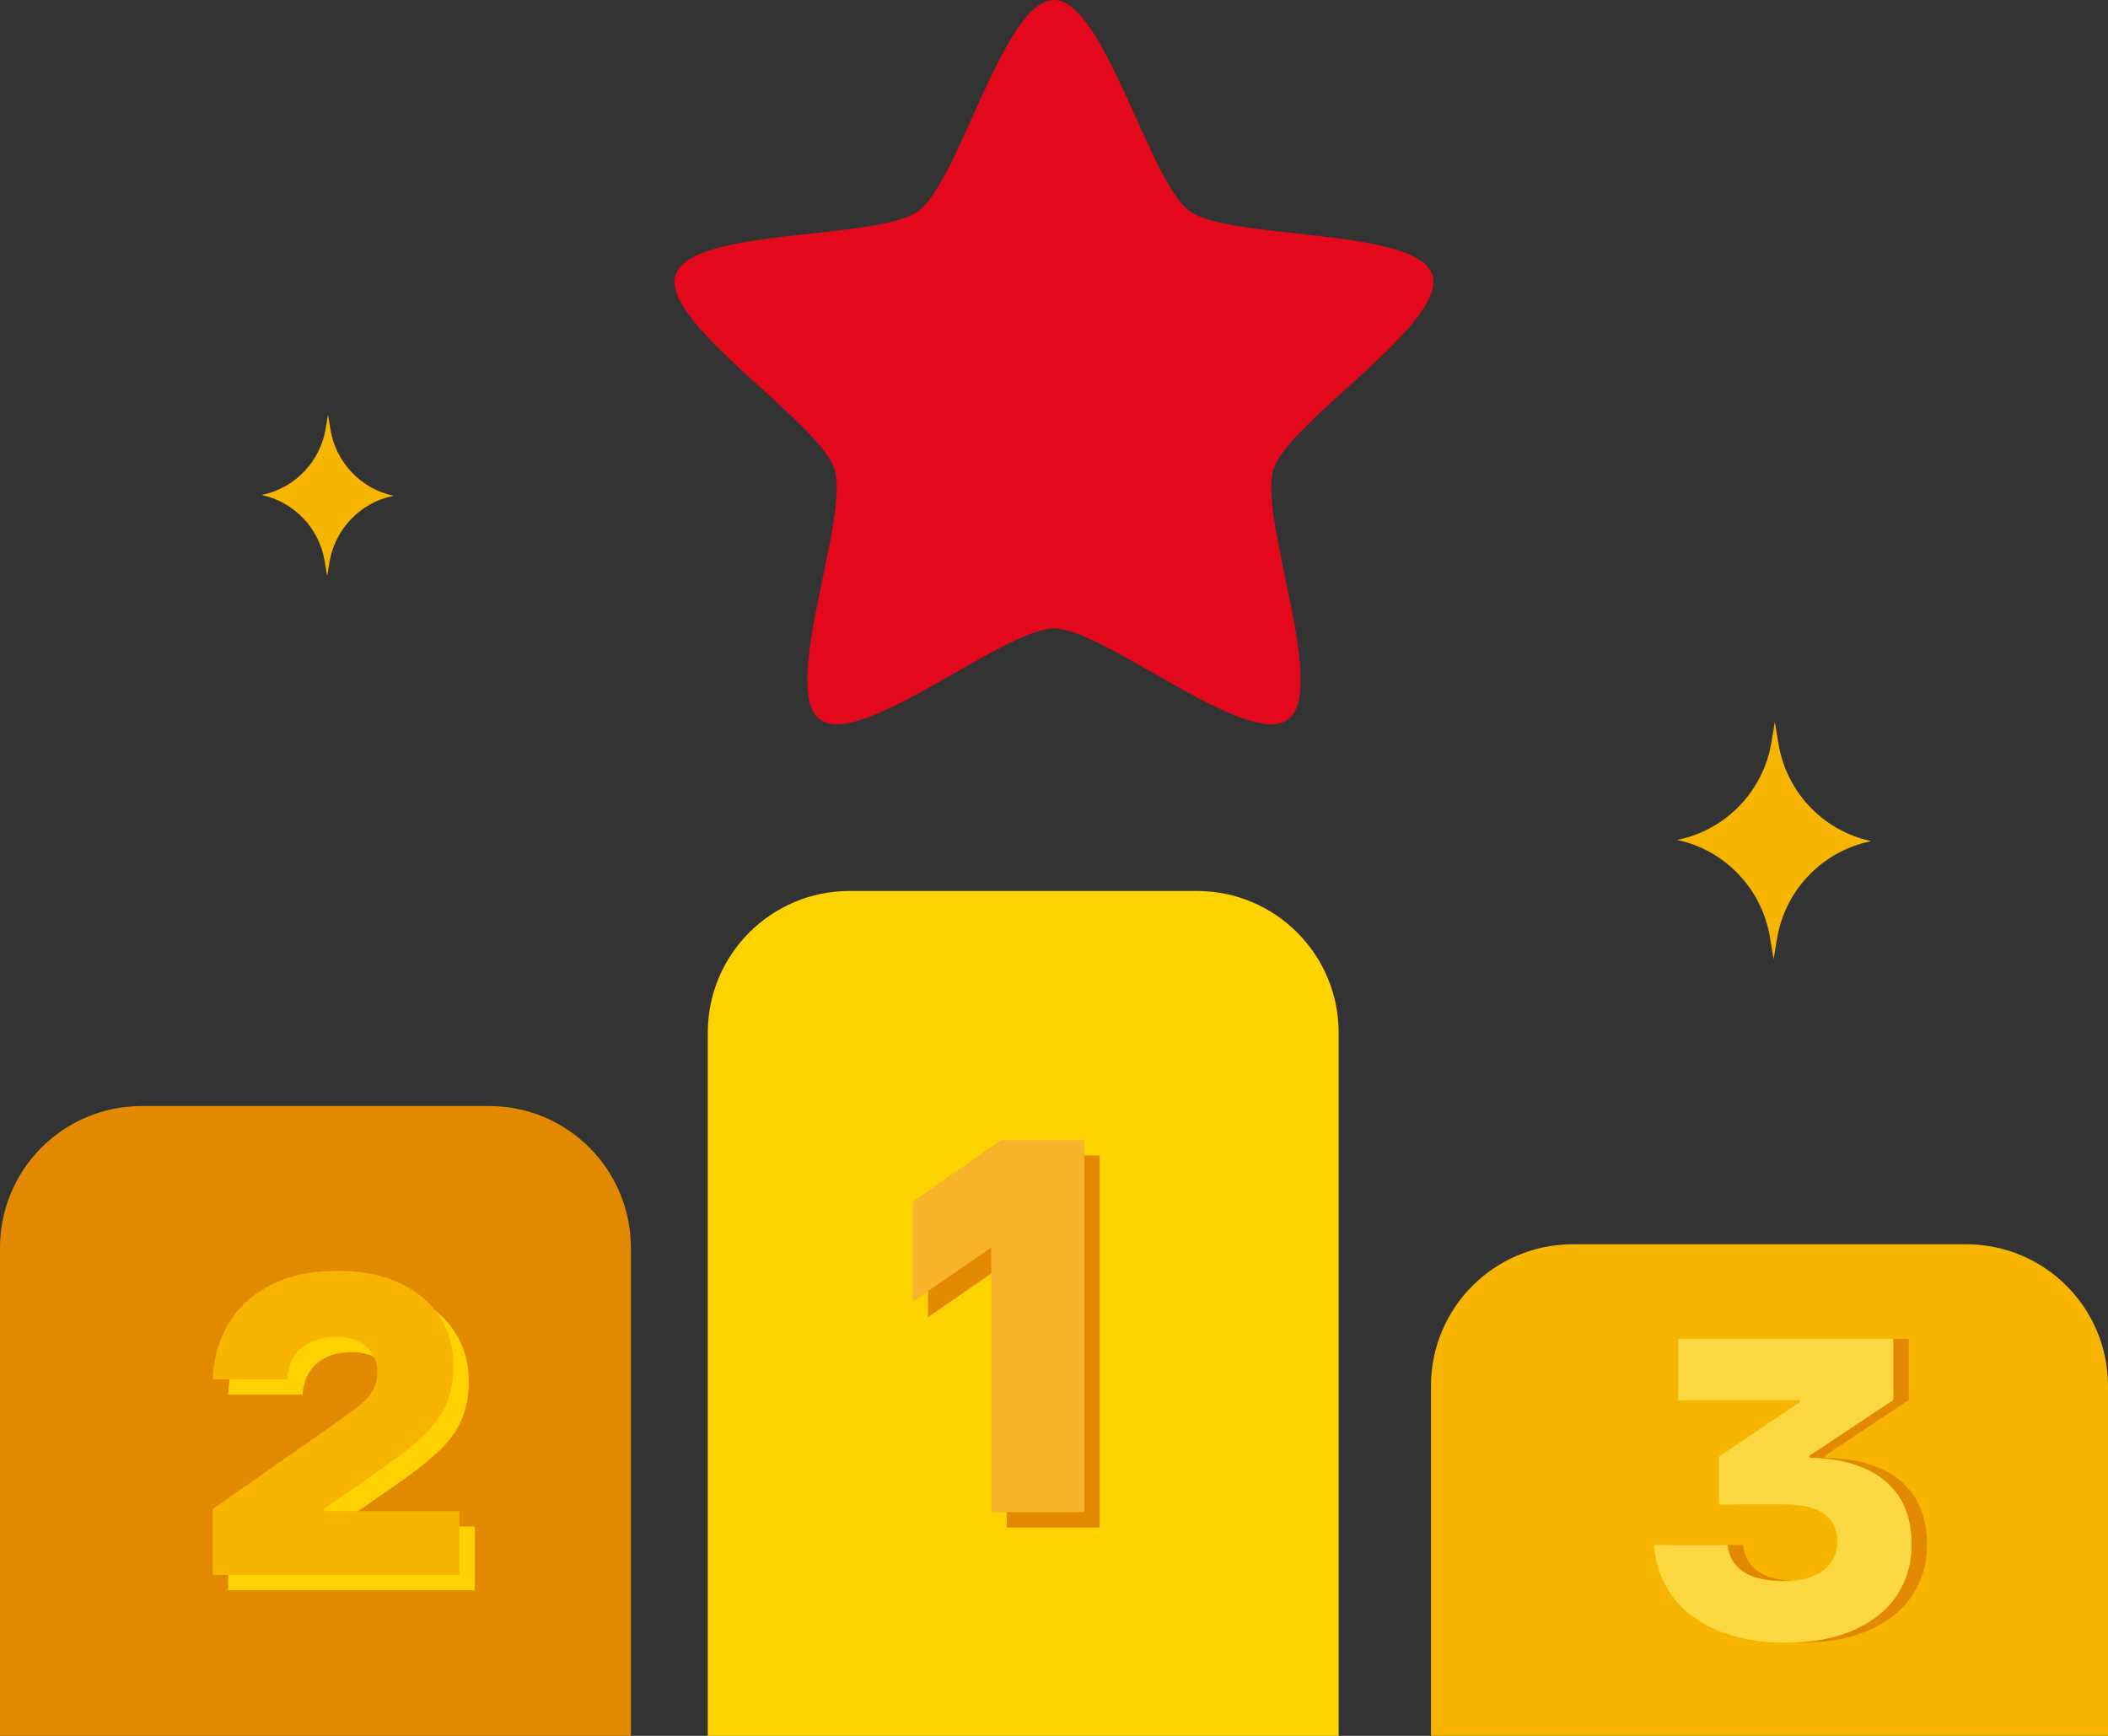
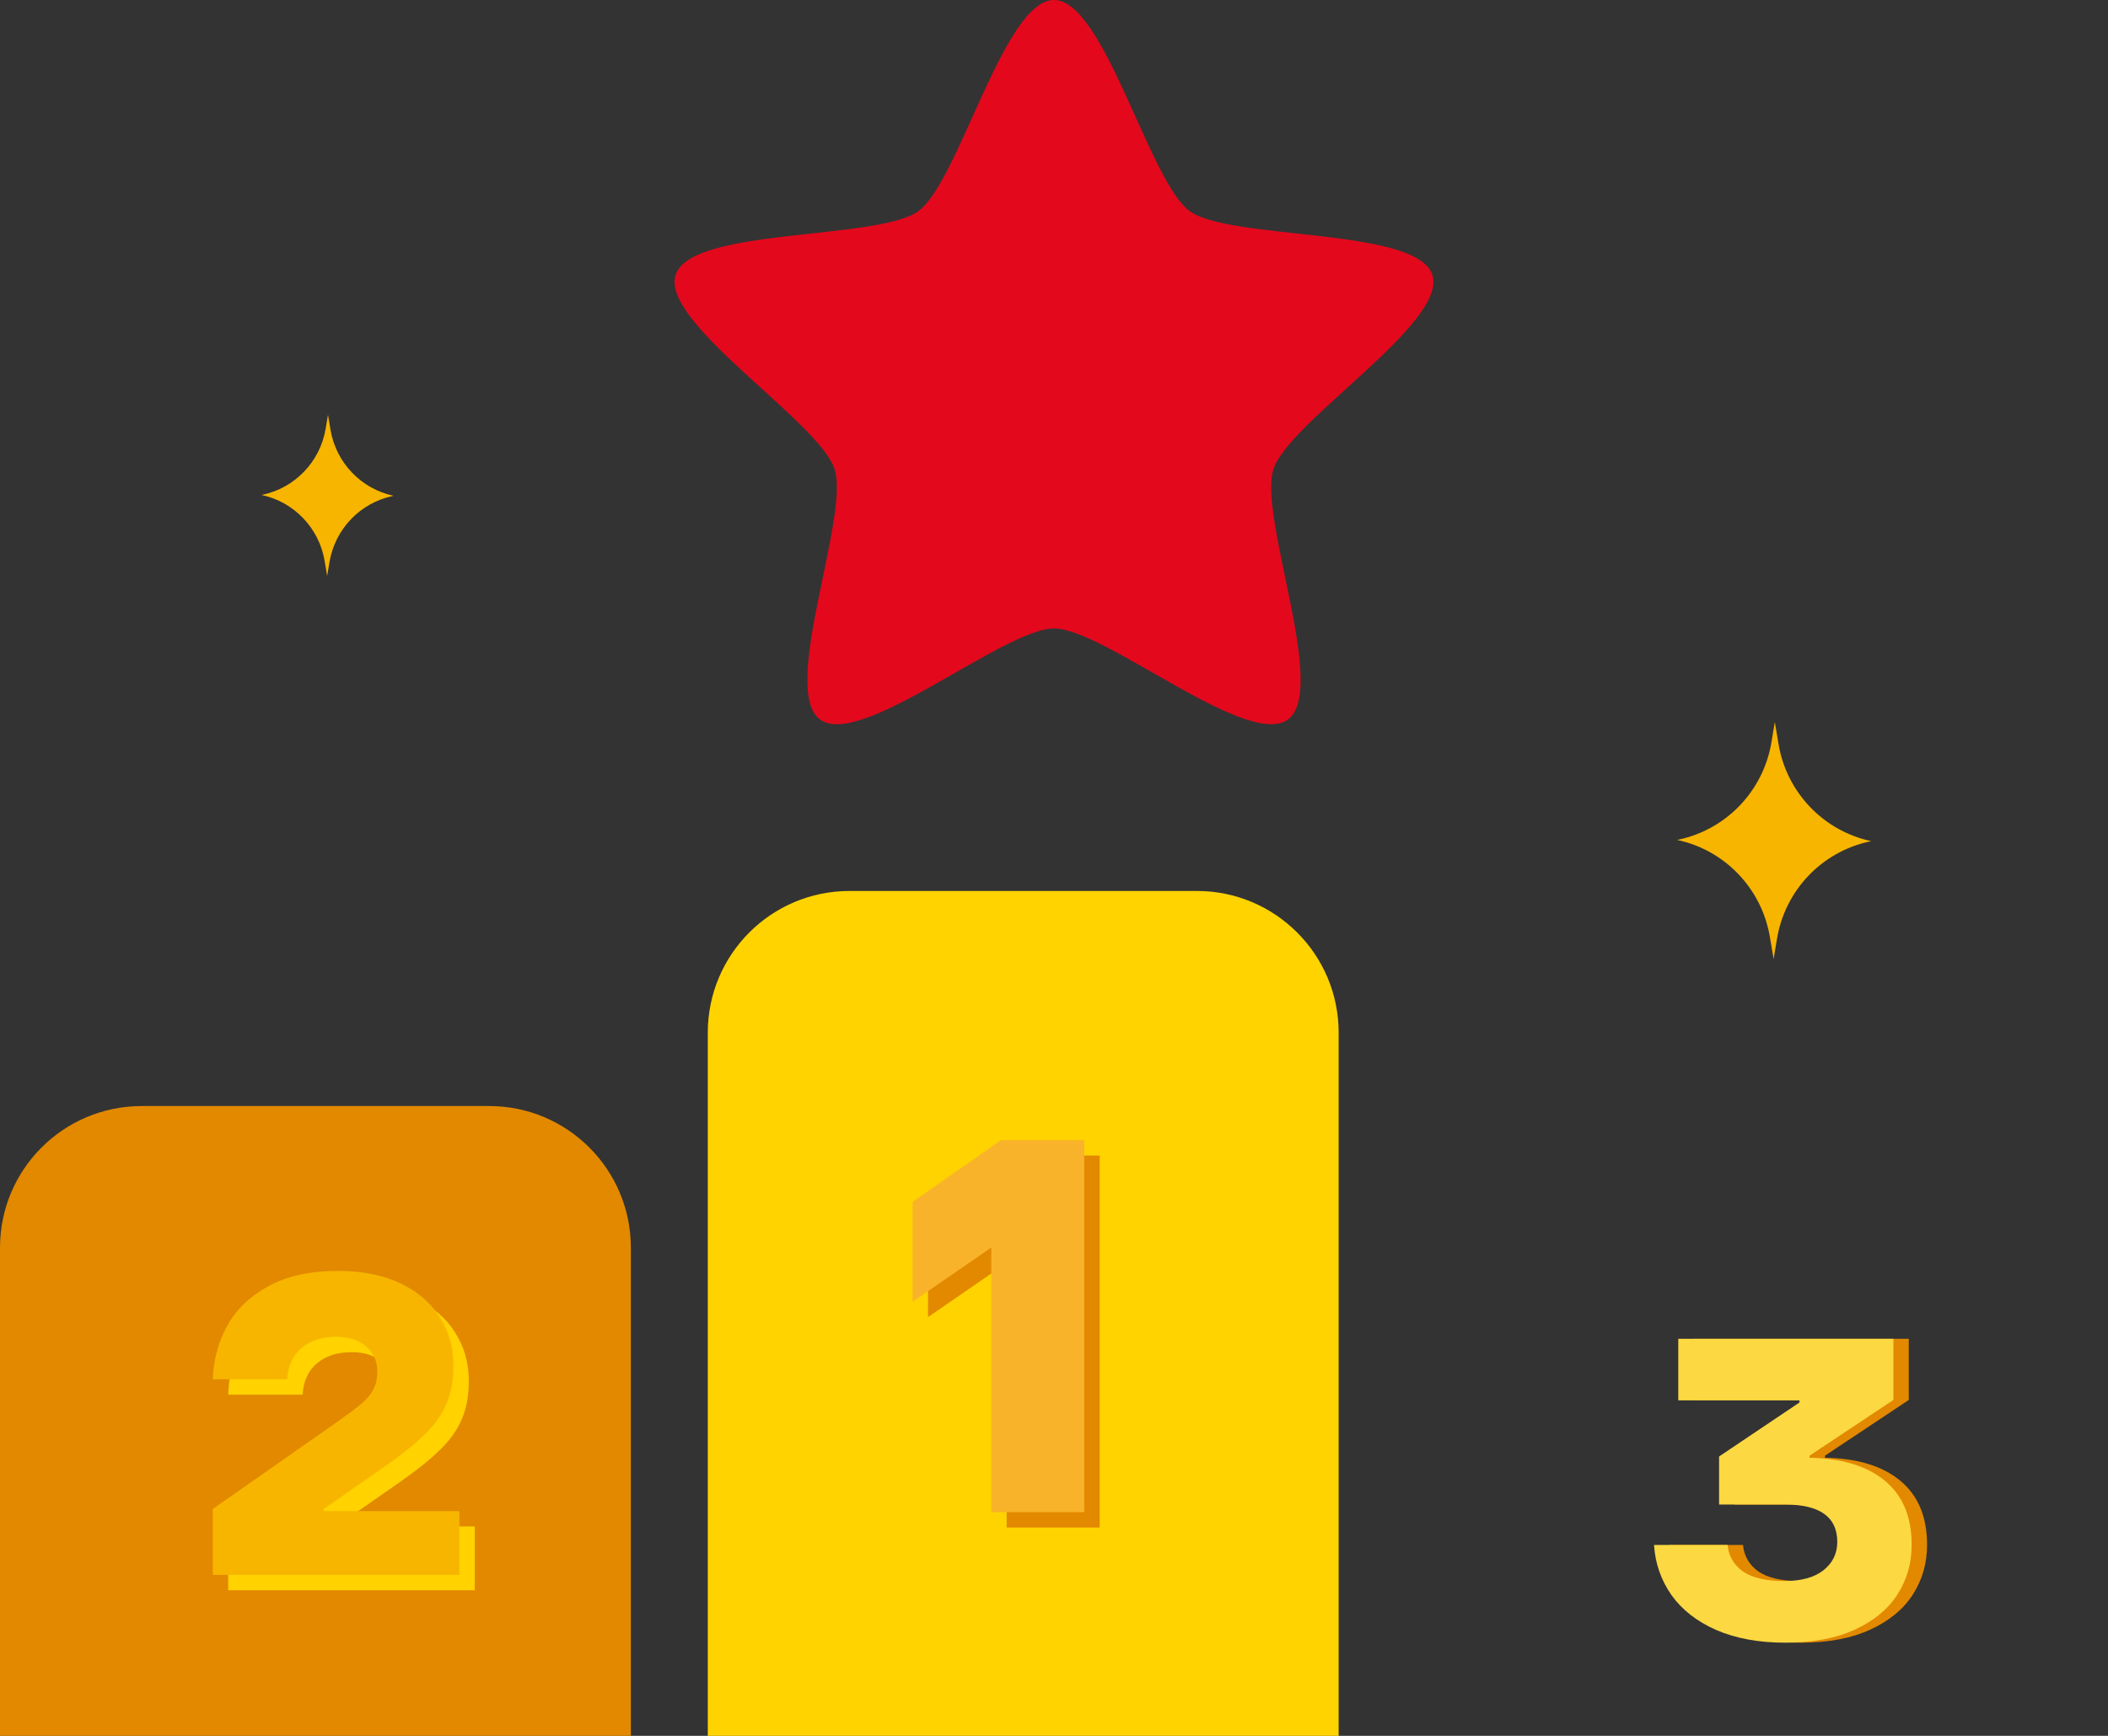
<svg xmlns="http://www.w3.org/2000/svg" width="119" height="98" viewBox="0 0 119 98" fill="none">
  <rect x="0" y="0" width="119" height="98" fill="#333333" stroke="none" />
  <g clip-path="url(#clip0_28_6844)">
    <path d="M57.252 62.304C57.21 62.942 57.051 63.473 56.774 63.898C56.498 64.323 56.083 64.669 55.531 64.934C55.063 65.157 54.479 65.317 53.777 65.412C53.076 65.498 52.342 65.54 51.577 65.54V69.414H56.583V81.958H51.577V86.102H67.423V81.958H62.529V62.305L57.252 62.304Z" fill="white" />
    <path d="M59.5 0C56.667 0 54.136 10.254 51.844 11.919C49.551 13.584 39.016 12.822 38.14 15.517C37.264 18.212 46.236 23.787 47.112 26.482C47.988 29.176 44.007 38.959 46.299 40.625C48.592 42.29 56.667 35.481 59.5 35.481C62.334 35.481 70.409 42.29 72.701 40.625C74.993 38.959 71.013 29.176 71.889 26.482C72.764 23.787 81.736 18.212 80.86 15.517C79.984 12.823 69.45 13.584 67.157 11.919C64.865 10.254 62.334 0 59.5 0Z" fill="#E4081C" />
-     <path d="M80.781 78.248C80.781 73.829 84.363 70.248 88.781 70.248H111C115.419 70.248 119 73.829 119 78.248V98H80.781V78.248Z" fill="#F7B500" />
    <path d="M39.956 58.301C39.956 53.883 43.538 50.301 47.956 50.301H67.569C71.987 50.301 75.569 53.883 75.569 58.301V98H39.956V58.301Z" fill="#FFD300" />
    <path d="M0 70.442C0 66.024 3.582 62.443 8 62.443H27.613C32.031 62.443 35.613 66.024 35.613 70.442V98.867H0V70.442Z" fill="#E28900" />
    <path fill-rule="evenodd" clip-rule="evenodd" d="M105.557 47.504L105.635 47.488C102.934 46.911 100.857 44.737 100.401 42.006L100.192 40.761L99.998 41.92C99.539 44.653 97.461 46.827 94.757 47.403L94.679 47.42C97.38 47.996 99.455 50.169 99.913 52.9L100.123 54.146L100.317 52.986C100.775 50.254 102.852 48.08 105.557 47.504Z" fill="#F7B500" />
    <path fill-rule="evenodd" clip-rule="evenodd" d="M22.165 28.003L22.218 27.991C20.381 27.598 18.969 26.12 18.658 24.263L18.516 23.416L18.383 24.204C18.072 26.062 16.659 27.541 14.82 27.933L14.767 27.944C16.604 28.336 18.016 29.816 18.327 31.672L18.468 32.52L18.6 31.731C18.913 29.872 20.326 28.393 22.165 28.003Z" fill="#F7B500" />
    <path d="M52.388 68.719L57.368 65.239H62.078V86.239H56.828V71.299L52.388 74.359V68.719Z" fill="#E28900" />
    <path d="M51.519 67.852L56.499 64.372H61.209V85.372H55.959V70.432L51.519 73.492V67.852Z" fill="#F9B32A" />
    <path d="M12.881 89.779V86.059L19.841 81.187C20.497 80.723 20.969 80.371 21.257 80.131C21.561 79.875 21.785 79.611 21.929 79.339C22.089 79.051 22.169 78.707 22.169 78.307C22.169 77.715 21.961 77.243 21.545 76.891C21.145 76.523 20.577 76.339 19.841 76.339C19.025 76.339 18.369 76.555 17.873 76.987C17.393 77.403 17.129 77.987 17.081 78.739H12.881C12.913 77.667 13.177 76.675 13.673 75.763C14.169 74.835 14.937 74.083 15.977 73.507C17.033 72.915 18.353 72.619 19.937 72.619C21.313 72.619 22.489 72.851 23.465 73.315C24.441 73.779 25.185 74.419 25.697 75.235C26.209 76.035 26.465 76.947 26.465 77.971C26.465 78.803 26.329 79.531 26.057 80.155C25.785 80.779 25.361 81.363 24.785 81.907C24.225 82.451 23.449 83.067 22.457 83.755L19.145 86.059V86.179H26.801V89.779H12.881Z" fill="#FFD200" />
    <path d="M12.012 88.912V85.192L18.972 80.32C19.628 79.856 20.1 79.504 20.388 79.263C20.692 79.007 20.916 78.743 21.06 78.472C21.22 78.183 21.3 77.84 21.3 77.439C21.3 76.847 21.092 76.376 20.676 76.023C20.276 75.656 19.708 75.472 18.972 75.472C18.156 75.472 17.5 75.688 17.004 76.12C16.524 76.535 16.26 77.12 16.212 77.871H12.012C12.044 76.799 12.308 75.808 12.804 74.895C13.3 73.968 14.068 73.216 15.108 72.639C16.164 72.047 17.484 71.751 19.068 71.751C20.444 71.751 21.62 71.984 22.596 72.448C23.572 72.912 24.316 73.552 24.828 74.368C25.34 75.168 25.596 76.079 25.596 77.103C25.596 77.936 25.46 78.663 25.188 79.287C24.916 79.912 24.492 80.496 23.916 81.04C23.356 81.584 22.58 82.2 21.588 82.888L18.276 85.192V85.311H25.932V88.912H12.012Z" fill="#F7B500" />
    <path d="M103.026 82.3C104.85 82.332 106.266 82.764 107.274 83.597C108.282 84.428 108.786 85.636 108.786 87.221C108.786 88.245 108.522 89.172 107.994 90.004C107.466 90.837 106.666 91.501 105.594 91.996C104.522 92.493 103.21 92.74 101.658 92.74C100.154 92.74 98.85 92.501 97.746 92.02C96.658 91.54 95.818 90.885 95.226 90.052C94.634 89.204 94.306 88.26 94.242 87.221H98.394C98.458 87.861 98.754 88.365 99.282 88.733C99.81 89.085 100.578 89.26 101.586 89.26C102.546 89.26 103.282 89.061 103.794 88.66C104.322 88.245 104.586 87.709 104.586 87.052C104.586 85.644 103.602 84.941 101.634 84.941H97.914V82.228L102.45 79.18V79.061H95.61V75.581H107.754V79.037L103.026 82.18V82.3Z" fill="#E28900" />
    <path d="M102.157 82.3C103.981 82.332 105.397 82.764 106.405 83.597C107.413 84.428 107.917 85.636 107.917 87.221C107.917 88.245 107.653 89.172 107.125 90.004C106.597 90.837 105.797 91.501 104.725 91.996C103.653 92.493 102.341 92.74 100.789 92.74C99.285 92.74 97.981 92.501 96.877 92.02C95.789 91.54 94.949 90.885 94.357 90.052C93.765 89.204 93.437 88.26 93.373 87.221H97.525C97.589 87.861 97.885 88.365 98.413 88.733C98.941 89.085 99.709 89.26 100.717 89.26C101.677 89.26 102.413 89.061 102.925 88.66C103.453 88.245 103.717 87.709 103.717 87.052C103.717 85.644 102.733 84.941 100.765 84.941H97.045V82.228L101.581 79.18V79.061H94.741V75.581H106.885V79.037L102.157 82.18V82.3Z" fill="#FCD842" />
  </g>
  <defs>
    <clipPath id="clip0_28_6844">
      <rect width="119" height="98" fill="white" />
    </clipPath>
  </defs>
</svg>